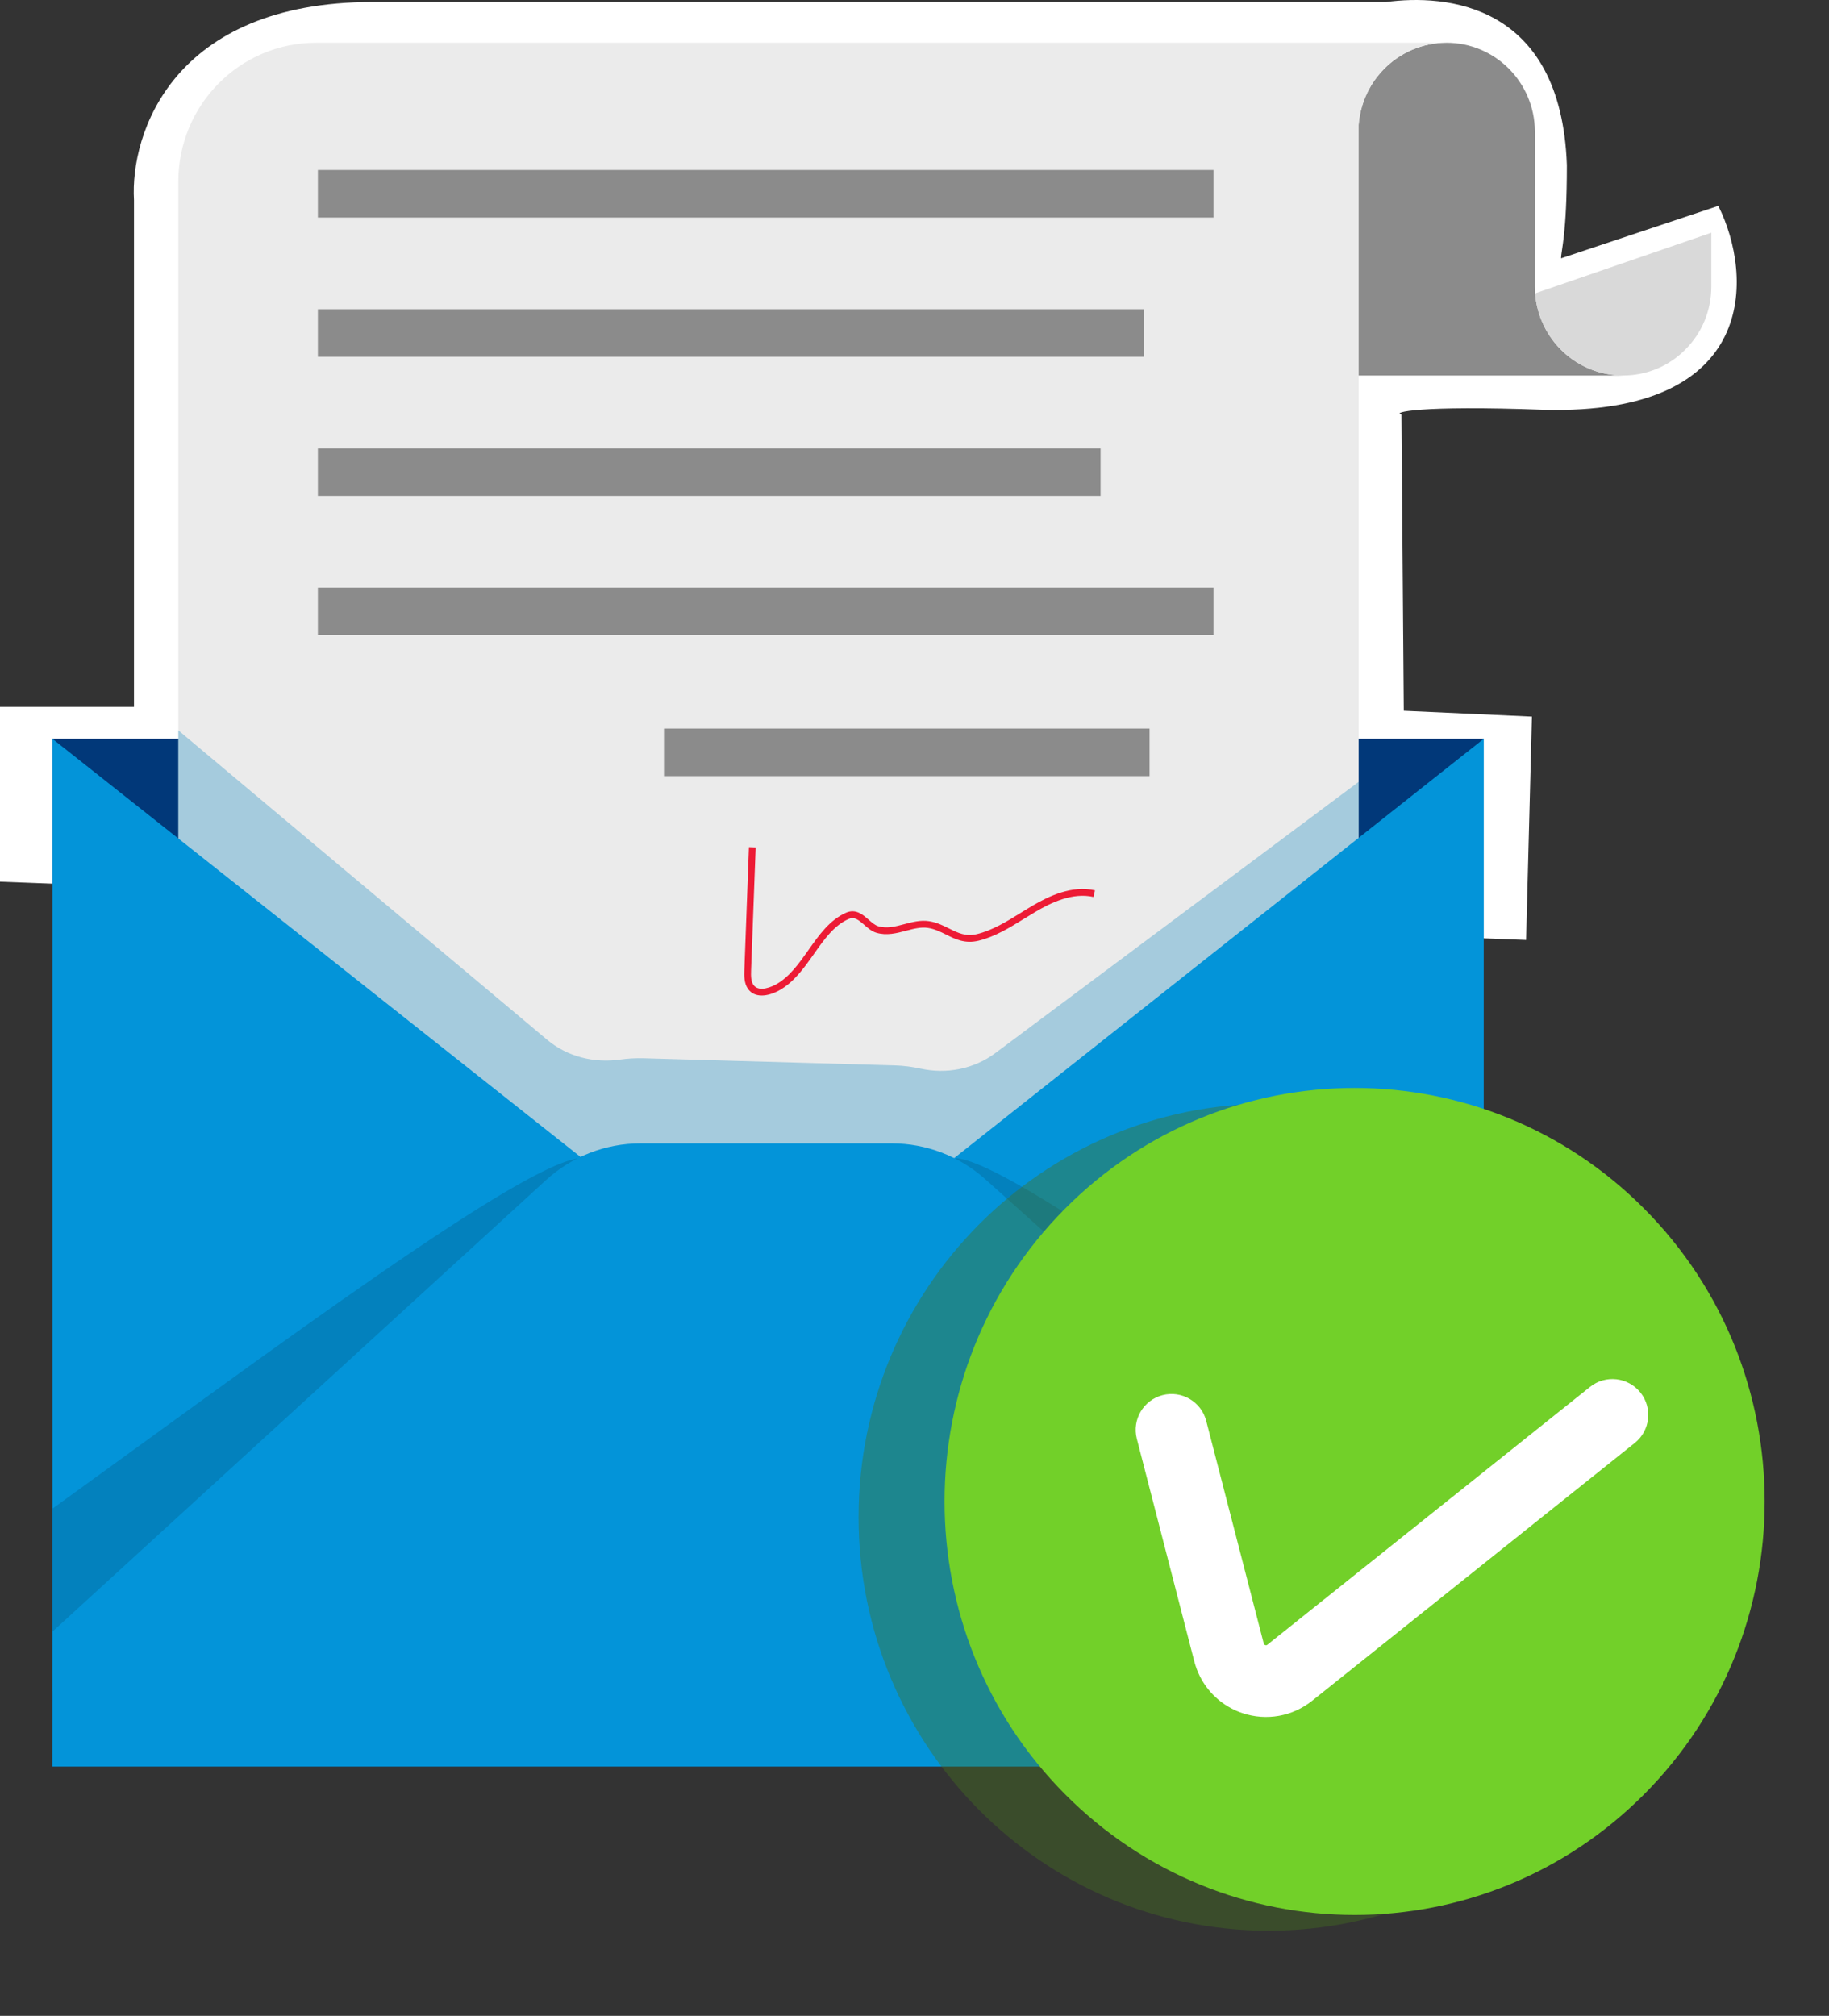
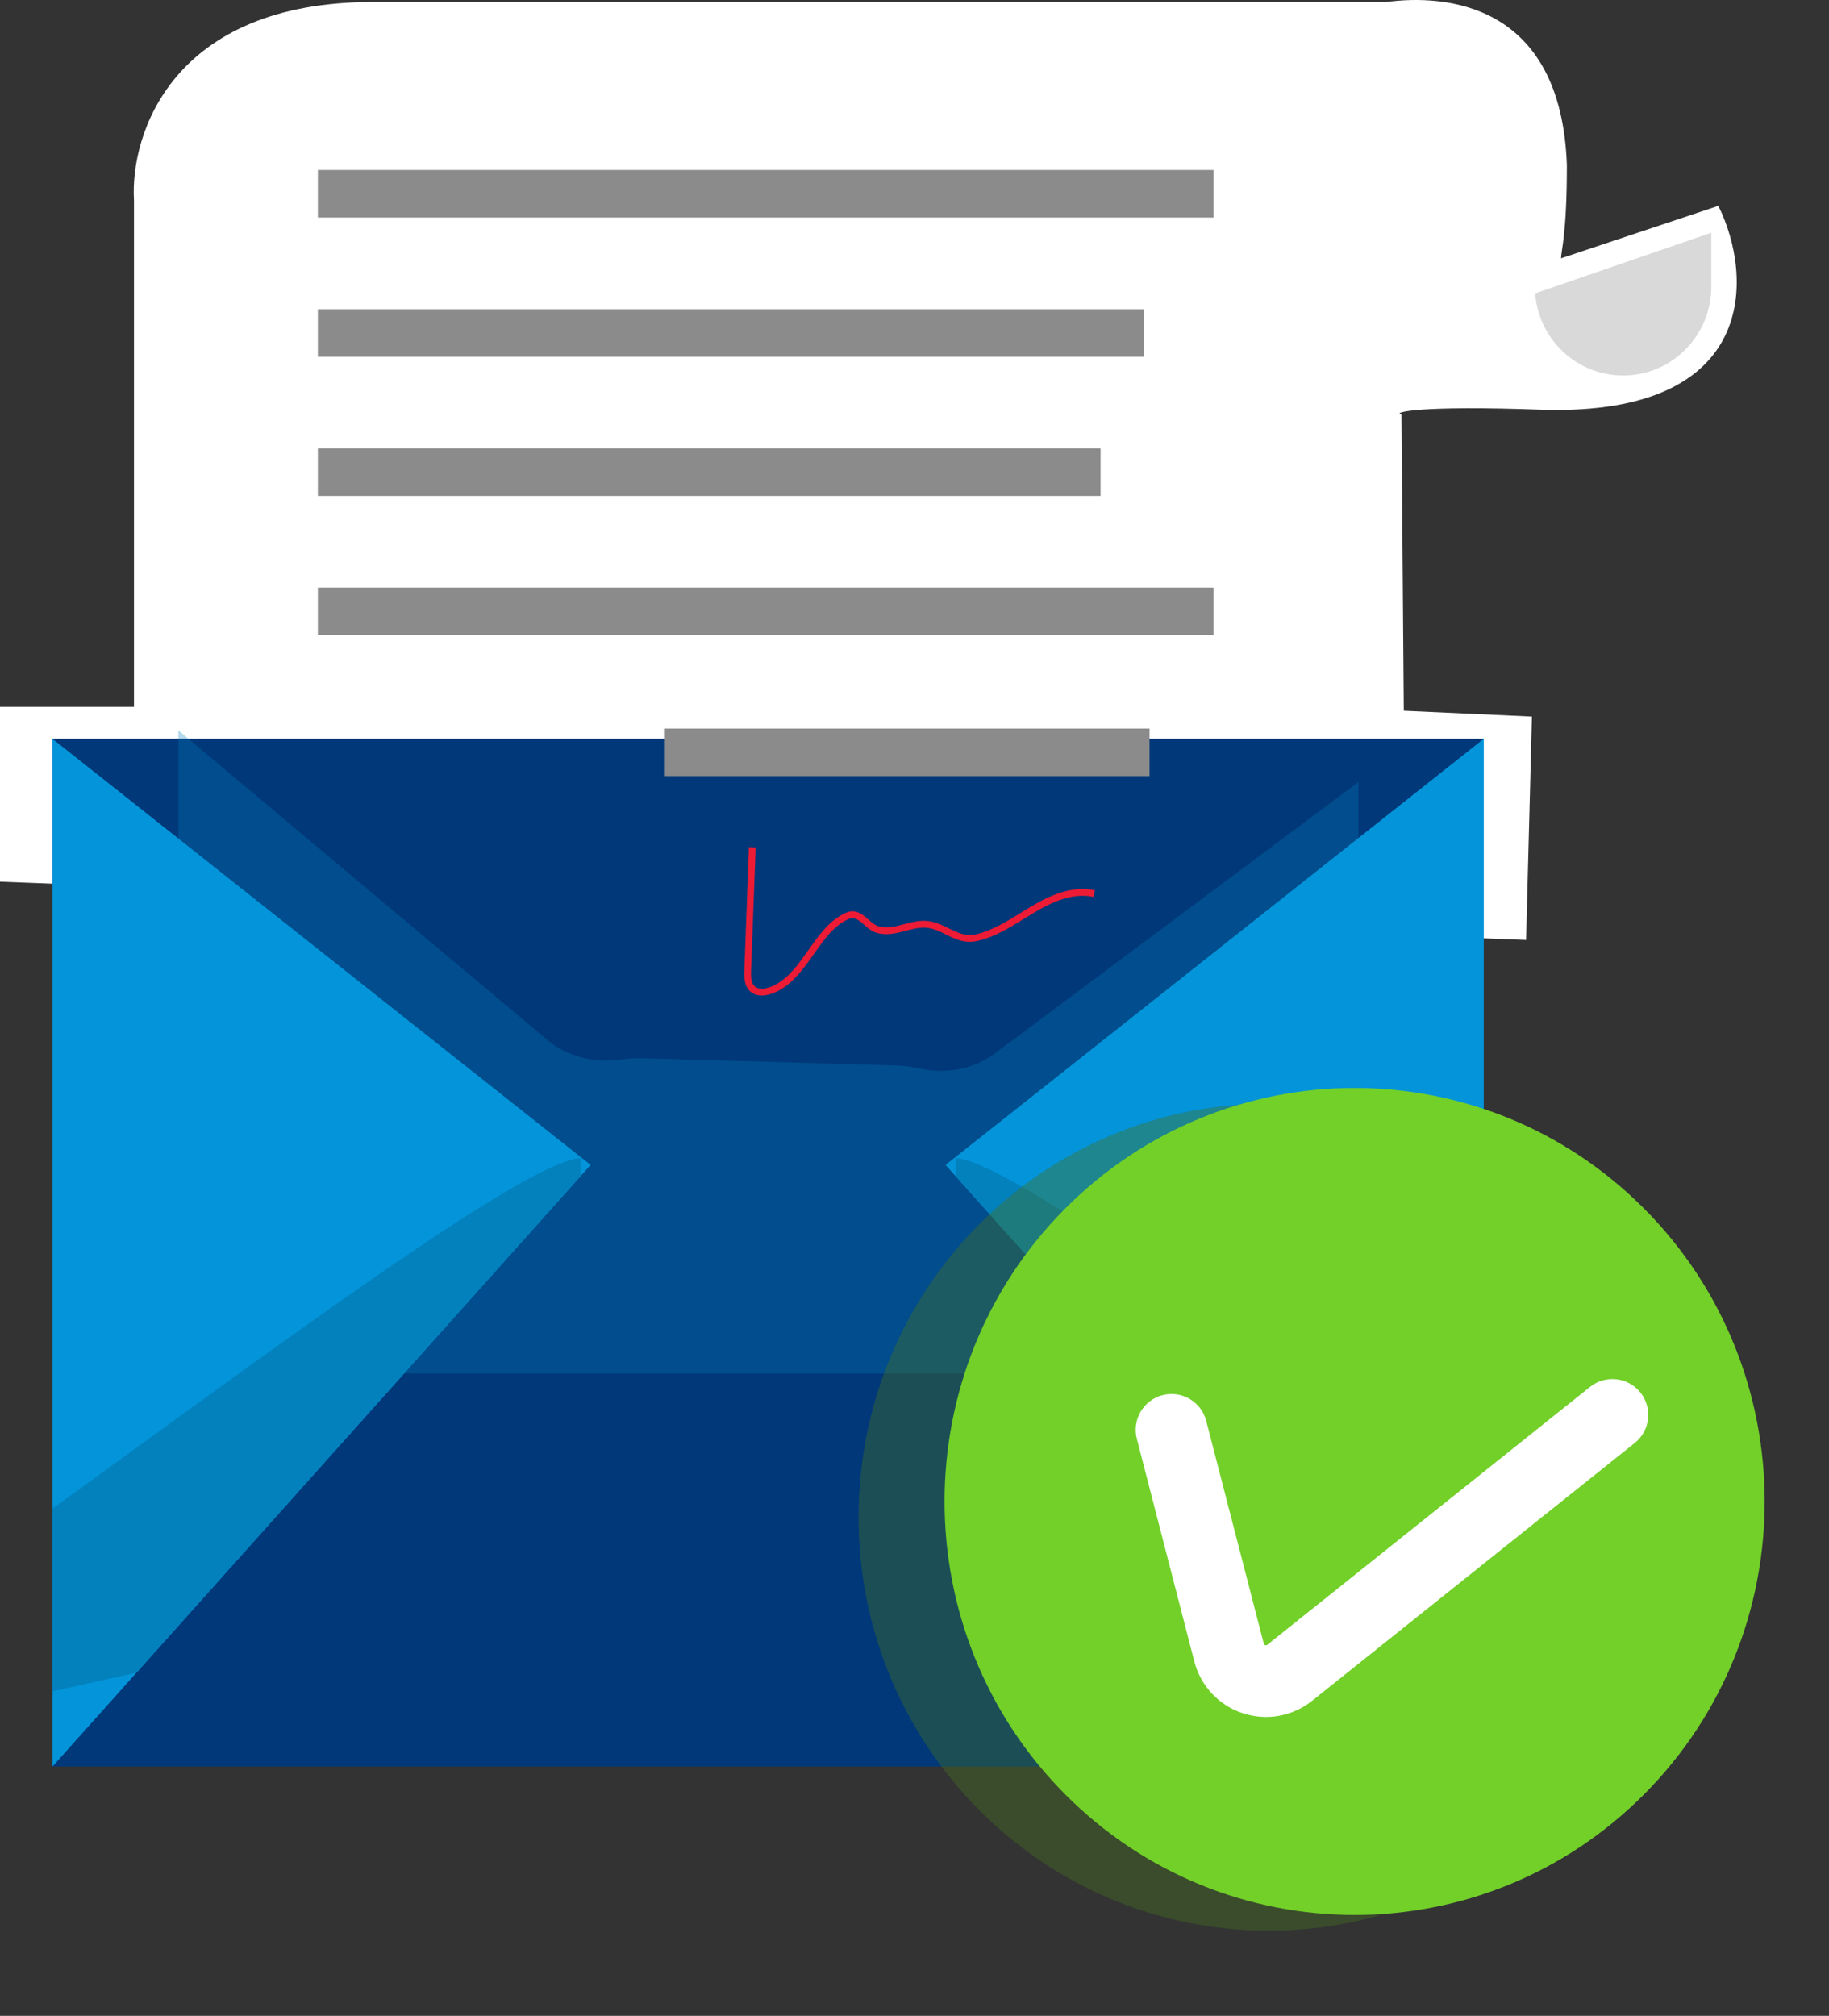
<svg xmlns="http://www.w3.org/2000/svg" width="157" height="173" viewBox="0 0 157 173" fill="none">
  <rect x="0" y="0" width="157" height="173" fill="#333333" stroke="none" />
  <path d="M0 60.669V75.669L131 80.669L131.5 61.5L120.5 61L120.3 35.569C119.467 35.403 121.7 34.77 132.5 35.169C151 35.669 150.5 23.669 147.5 17.669L134 22.169C134 21.503 134.5 20.169 134.5 14.169C134 0.169 124 -0.497 119 0.17H32C14.8 0.17 11.167 11.503 11.5 17.169V60.669H0Z" fill="white" />
  <g clip-path="url(#clip0_546_10835)">
    <path d="M127.362 63.409H4.5V151.607H127.362V63.409Z" fill="#013879" />
-     <path d="M139.326 32.227H116.597V11.31C116.597 7.091 119.99 3.669 124.175 3.669C126.268 3.669 128.164 4.526 129.534 5.908C130.887 7.272 131.736 9.16 131.754 11.24V11.31L131.749 24.587C131.749 24.651 131.749 24.72 131.754 24.785V25.187L131.777 25.176C132.072 29.121 135.338 32.227 139.326 32.227Z" fill="#8B8B8B" />
    <path d="M146.899 19.97V24.592C146.899 26.702 146.056 28.614 144.679 29.989C143.315 31.376 141.419 32.227 139.326 32.227C135.338 32.227 132.071 29.121 131.777 25.176L146.899 19.971V19.97Z" fill="#D9D9D9" />
-     <path d="M124.175 3.669C124.013 3.669 123.857 3.675 123.701 3.687C123.597 3.693 123.499 3.698 123.4 3.71C123.29 3.721 123.186 3.733 123.077 3.75C123.013 3.756 122.95 3.767 122.886 3.779C122.805 3.791 122.723 3.808 122.649 3.825C122.534 3.848 122.424 3.871 122.308 3.901C122.146 3.942 121.985 3.989 121.822 4.046C121.741 4.069 121.66 4.099 121.586 4.128C121.51 4.151 121.429 4.187 121.355 4.216C121.245 4.256 121.141 4.303 121.037 4.355C120.944 4.396 120.852 4.437 120.759 4.489C120.736 4.501 120.707 4.512 120.678 4.529C120.597 4.57 120.516 4.617 120.436 4.663C120.118 4.844 119.811 5.048 119.528 5.275C119.447 5.34 119.36 5.409 119.286 5.473C119.193 5.549 119.112 5.624 119.025 5.706C118.938 5.788 118.857 5.87 118.777 5.951C118.552 6.183 118.338 6.429 118.141 6.691C118.054 6.807 117.973 6.918 117.893 7.034C117.639 7.425 117.419 7.833 117.229 8.264C117.183 8.369 117.142 8.479 117.096 8.59C116.975 8.922 116.871 9.267 116.79 9.616C116.767 9.738 116.744 9.855 116.72 9.971C116.68 10.21 116.645 10.455 116.627 10.7V117.882H15.307V15.582C15.307 9.002 20.597 3.669 27.122 3.669H124.174H124.175Z" fill="#EBEBEB" />
    <path d="M104.168 14.591H27.285V18.67H104.168V14.591Z" fill="#8B8B8B" />
    <path d="M98.211 26.539H27.285V30.618H98.211V26.539Z" fill="#8B8B8B" />
    <path d="M94.472 38.486H27.285V42.566H94.472V38.486Z" fill="#8B8B8B" />
    <path d="M104.168 50.434H27.285V54.513H104.168V50.434Z" fill="#8B8B8B" />
    <path d="M98.677 62.527H56.995V66.606H98.677V62.527Z" fill="#8B8B8B" />
    <path d="M65.384 85.435C64.924 85.435 64.5 85.277 64.21 84.874C63.853 84.376 63.878 83.694 63.895 83.244L64.287 72.701L64.865 72.723L64.472 83.266C64.454 83.757 64.456 84.223 64.678 84.532C65.17 85.216 66.351 84.624 66.583 84.499C67.747 83.87 68.582 82.685 69.391 81.539C70.289 80.265 71.219 78.949 72.624 78.33C73.457 77.962 74.071 78.502 74.564 78.932C74.844 79.176 75.108 79.406 75.387 79.491C76.122 79.71 76.854 79.518 77.628 79.313C78.312 79.132 79.022 78.944 79.75 79.058C80.417 79.161 80.954 79.428 81.474 79.688C82.242 80.07 82.907 80.401 83.867 80.166C85.191 79.844 86.421 79.085 87.61 78.35C87.955 78.136 88.298 77.924 88.646 77.72C89.982 76.938 91.992 75.95 93.991 76.412L93.862 76.98C92.059 76.565 90.187 77.491 88.935 78.225C88.592 78.426 88.253 78.636 87.911 78.846C86.683 79.605 85.414 80.39 84.001 80.732C82.836 81.014 82.011 80.606 81.217 80.21C80.737 79.971 80.239 79.724 79.662 79.635C79.052 79.541 78.431 79.705 77.773 79.877C76.956 80.092 76.114 80.315 75.222 80.05C74.823 79.93 74.497 79.646 74.183 79.372C73.668 78.921 73.328 78.656 72.853 78.864C71.594 79.418 70.751 80.612 69.86 81.877C69.012 83.076 68.138 84.318 66.854 85.012C66.398 85.258 65.868 85.436 65.381 85.436L65.384 85.435Z" fill="#ED1B35" />
    <path opacity="0.3" d="M116.625 67.102V117.882H15.307V62.679L46.956 89.226C48.702 90.694 50.991 91.255 53.245 90.933C53.898 90.84 54.569 90.805 55.239 90.822L76.813 91.434C77.558 91.457 78.298 91.551 79.02 91.709C81.258 92.199 83.599 91.749 85.442 90.374L116.623 67.102H116.625Z" fill="#0381BD" />
    <path d="M50.696 99.973L49.851 100.917L11.722 143.543L4.502 151.609V63.408L50.696 99.973Z" fill="#0394D9" />
    <path d="M127.362 63.409L81.167 99.973L127.362 151.607V63.409Z" fill="#0394D9" />
    <path d="M49.851 100.917L11.722 143.543L4.502 145.147V129.475C23.56 115.703 44.944 99.735 49.828 99.391L49.851 100.918V100.917Z" fill="#0381BD" />
    <path d="M82.013 100.917L120.142 143.543L127.362 145.145V129.474C108.304 115.702 86.92 99.733 82.036 99.39L82.013 100.917Z" fill="#0381BD" />
-     <path d="M127.362 151.607H4.5L4.523 140.005L46.858 101.284C49.08 99.252 51.972 98.127 54.971 98.127H76.554C79.508 98.127 82.361 99.219 84.571 101.196L127.482 139.605L127.362 151.608V151.607Z" fill="#0394D9" />
    <path opacity="0.4" d="M108.898 165.694C128.338 165.694 144.098 149.805 144.098 130.206C144.098 110.606 128.338 94.718 108.898 94.718C89.459 94.718 73.699 110.606 73.699 130.206C73.699 149.805 89.459 165.694 108.898 165.694Z" fill="#447120" />
    <path d="M141.169 153.95C154.915 140.091 154.915 117.622 141.169 103.763C127.423 89.904 105.136 89.904 91.39 103.763C77.644 117.622 77.644 140.091 91.39 153.95C105.136 167.809 127.423 167.809 141.169 153.95Z" fill="#72D029" />
    <path d="M105.71 146.618C104.137 145.793 102.975 144.343 102.52 142.587L97.585 123.481C97.16 121.836 98.148 120.158 99.794 119.732C101.44 119.308 103.118 120.296 103.542 121.942L108.479 141.046C108.49 141.084 108.51 141.149 108.607 141.183C108.708 141.217 108.762 141.175 108.792 141.151L136.489 119.025C137.817 117.964 139.749 118.18 140.814 119.509C141.874 120.839 141.657 122.775 140.33 123.835L112.633 145.96C110.944 147.309 108.711 147.707 106.661 147.023C106.33 146.914 106.013 146.778 105.71 146.62V146.618Z" fill="white" />
  </g>
  <defs>
    <clipPath id="clip0_546_10835">
      <rect width="152" height="169" fill="white" transform="translate(4.5 3.669)" />
    </clipPath>
  </defs>
</svg>